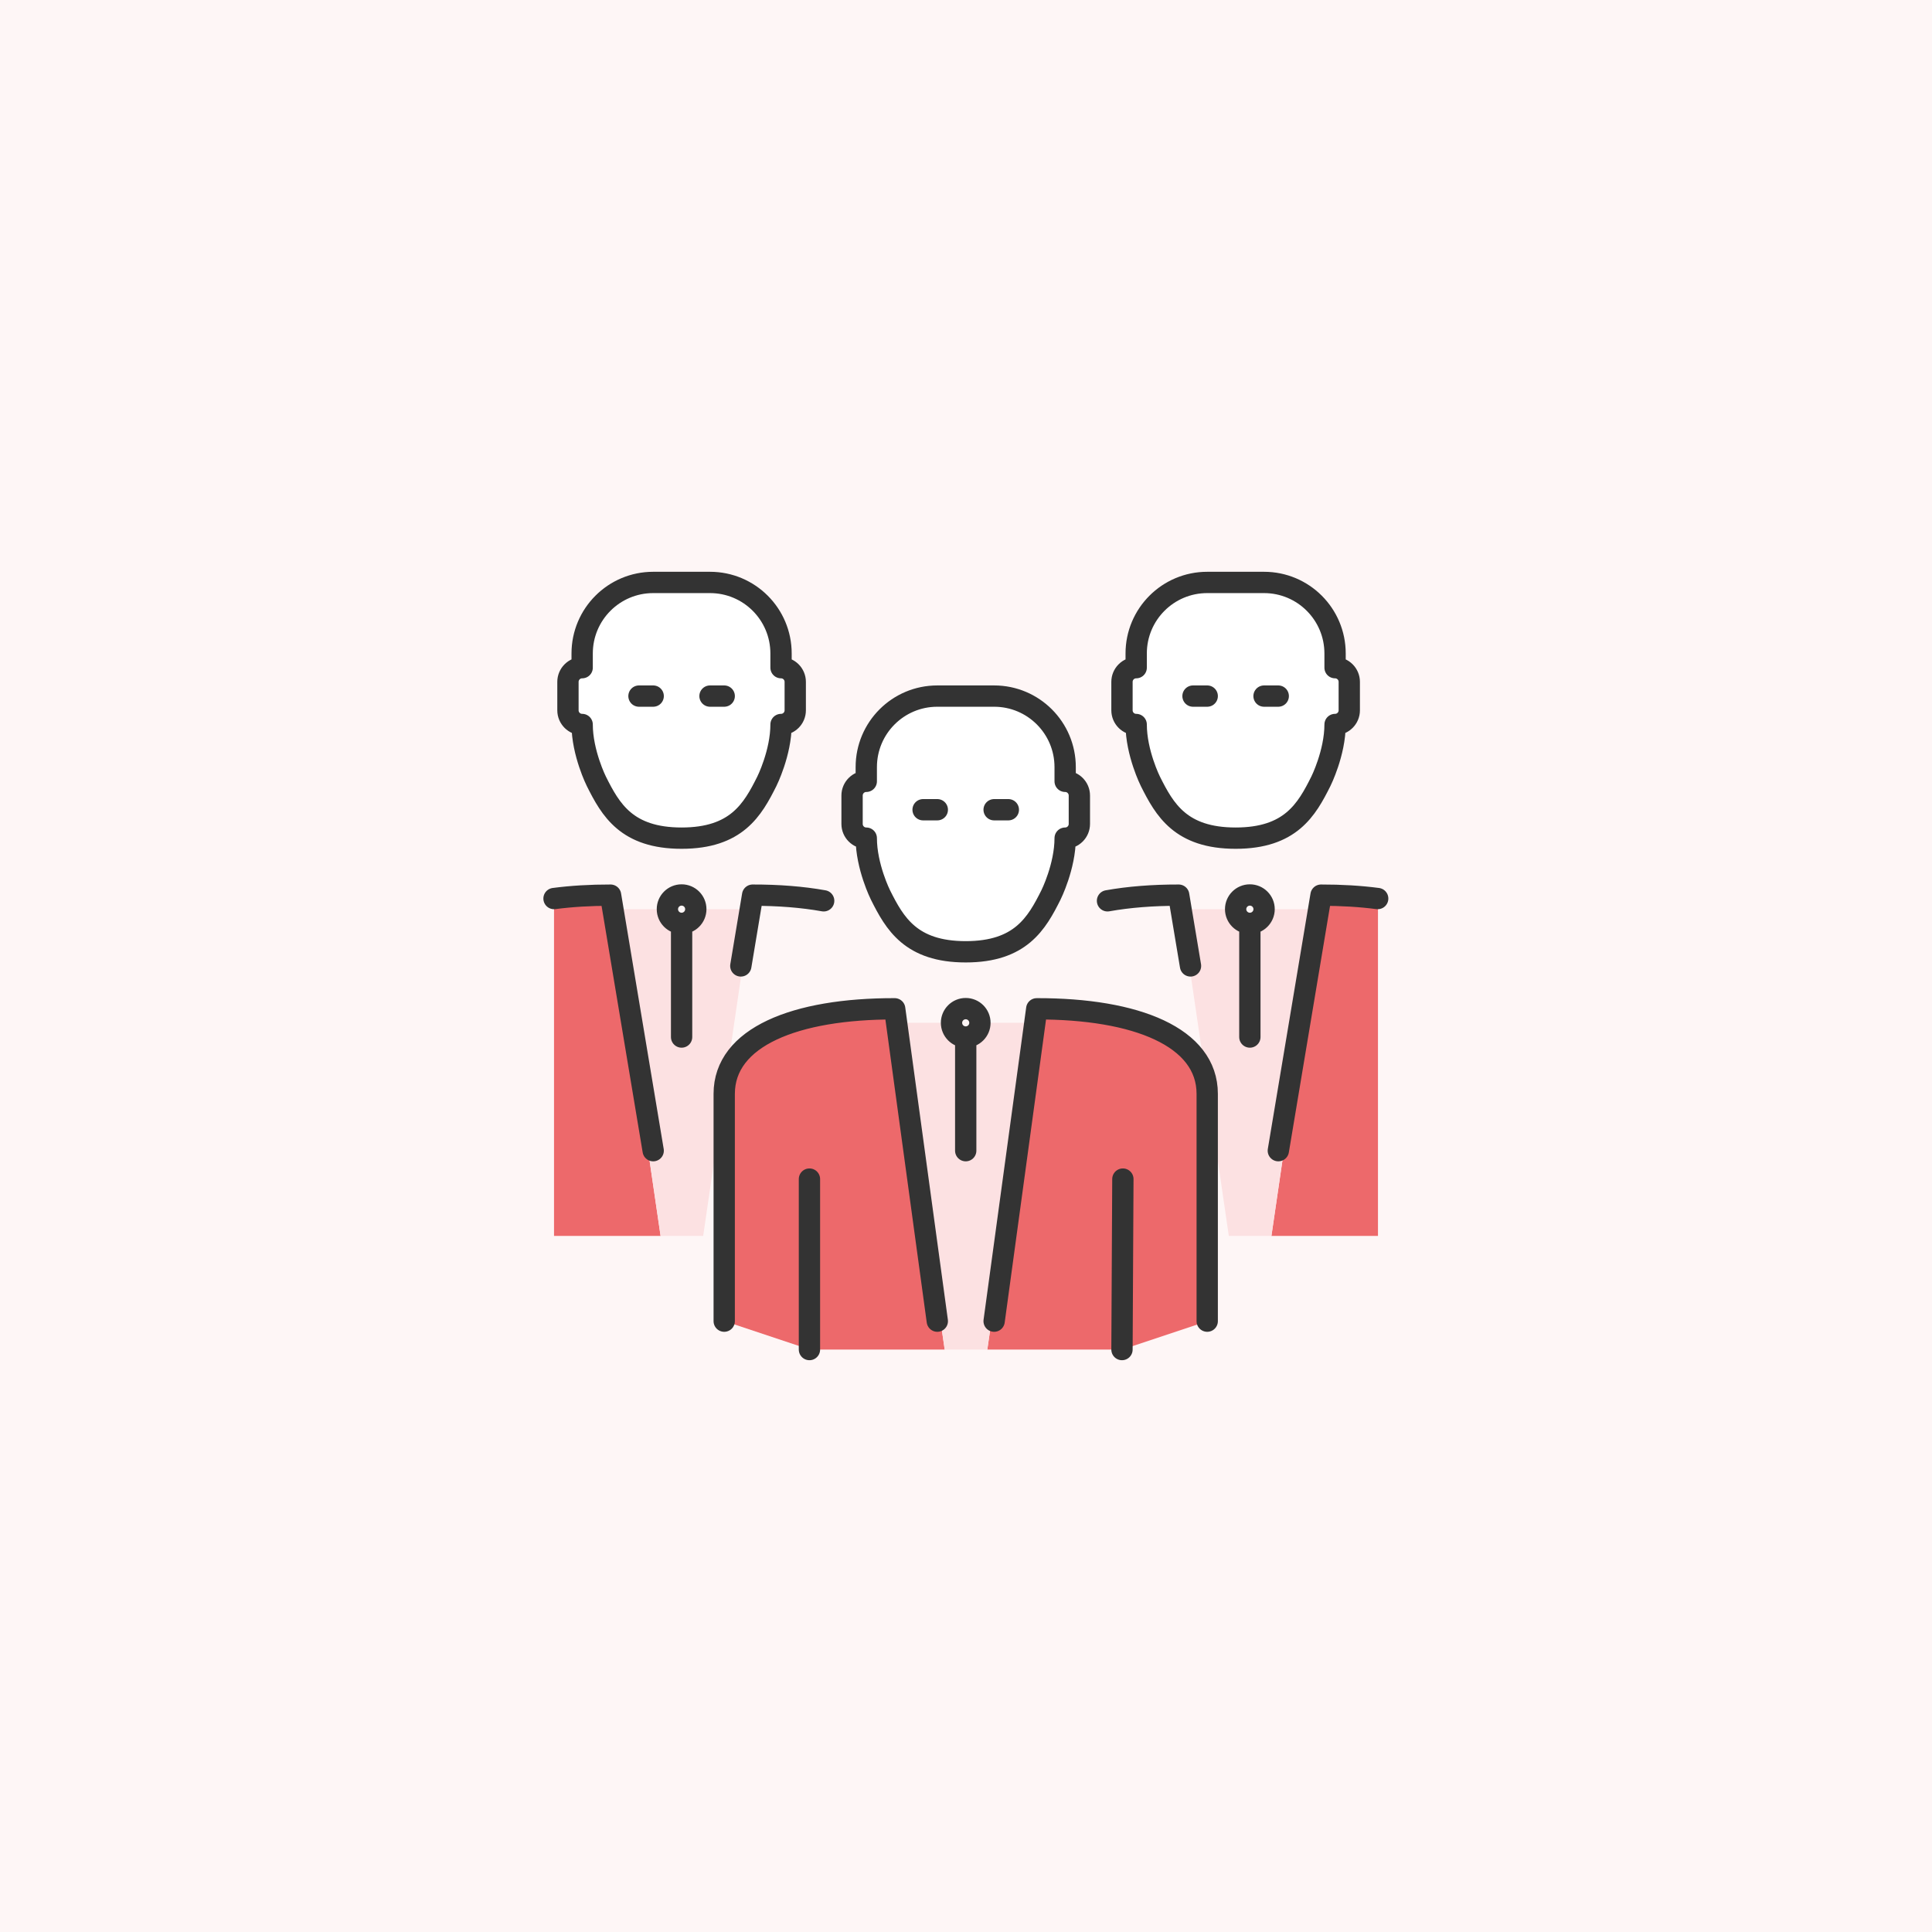
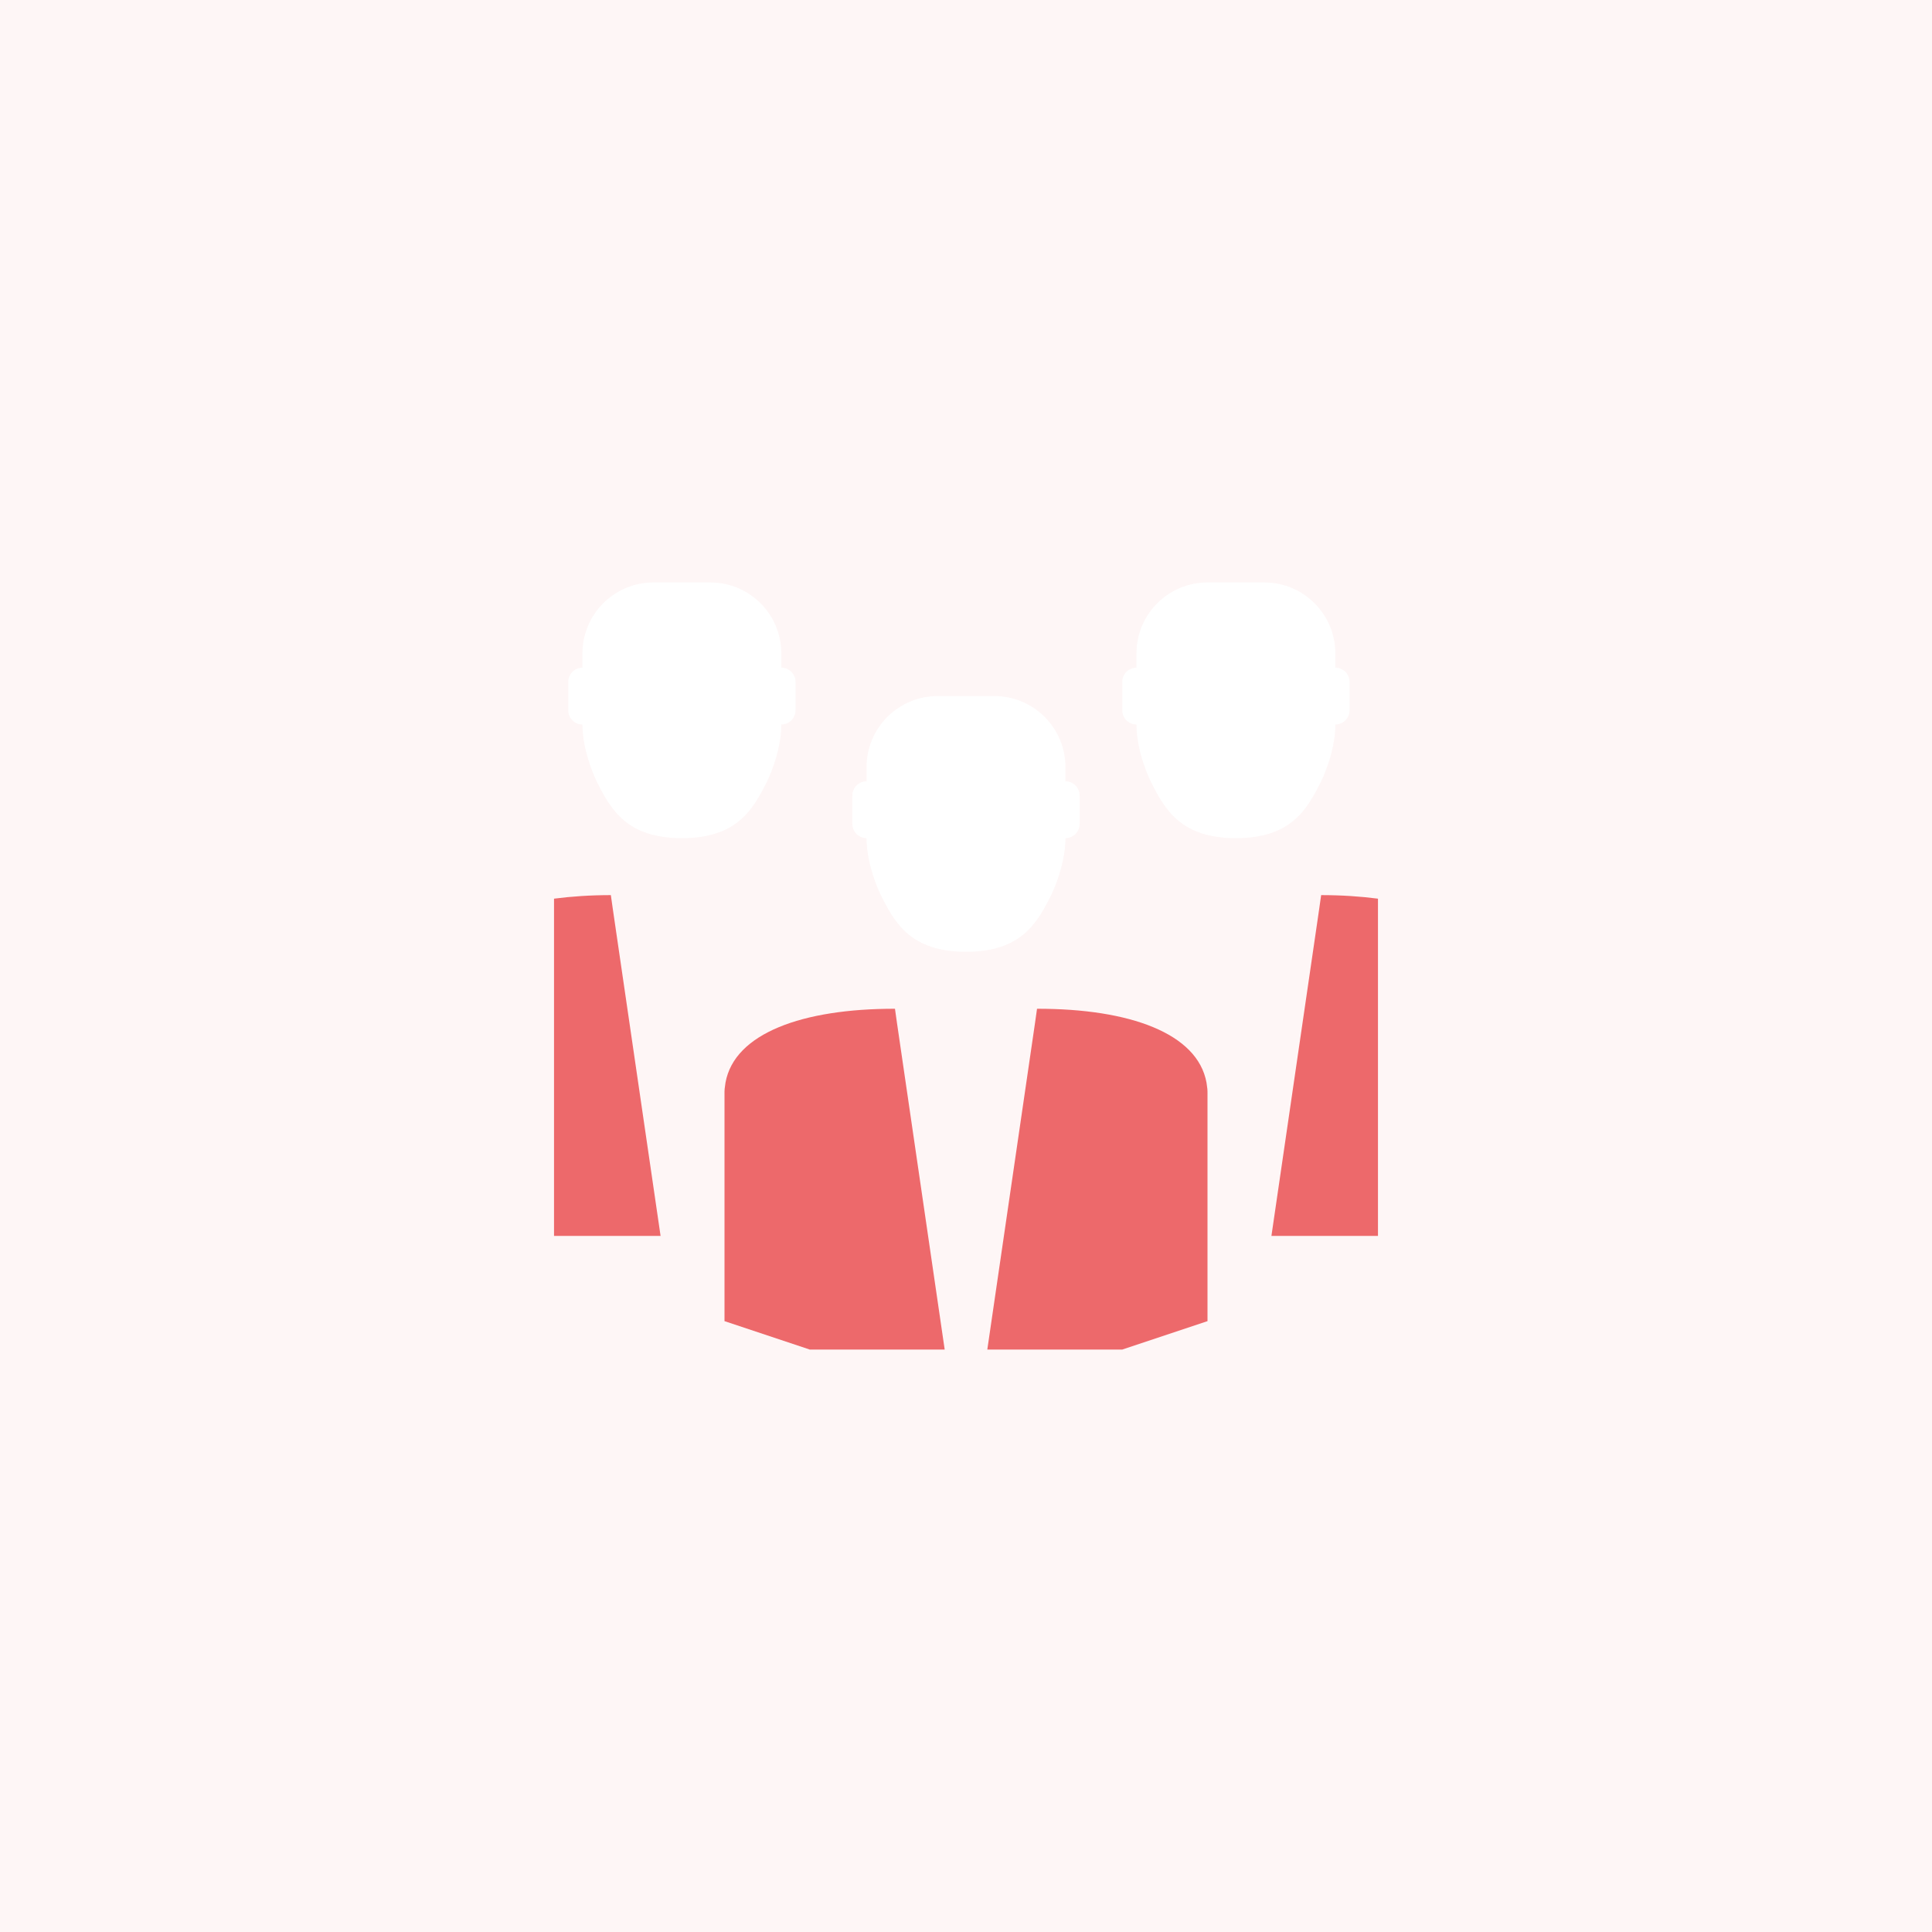
<svg xmlns="http://www.w3.org/2000/svg" viewBox="0 0 136 136" height="136" width="136">
  <g fill-rule="evenodd" fill="none">
    <polygon points="0 0 136 0 136 136 0 136" fill="#FEF6F6" />
    <g transform="translate(39 41)">
      <g fill-rule="nonzero">
        <path d="M17,7 L17,9 C17,9.55 16.55,10 16,10 C16,12 15,14 15,14 C14,16 12.87,18 9,18 C5.13,18 4,16 3,14 C3,14 2,12 2,10 C1.45,10 1,9.55 1,9 L1,7 C1,6.45 1.45,6 2,6 L2,5 C2,2.24 4.24,0 7,0 L11,0 C13.76,0 16,2.24 16,5 L16,6 C16.55,6 17,6.45 17,7 Z M37,15 L37,17 C37,17.55 36.55,18 36,18 C36,20 35,22 35,22 C34,24 32.87,26 29,26 C25.13,26 24,24 23,22 C23,22 22,20 22,18 C21.45,18 21,17.55 21,17 L21,15 C21,14.45 21.45,14 22,14 L22,13 C22,10.24 24.24,8 27,8 L31,8 C33.76,8 36,10.24 36,13 L36,14 C36.55,14 37,14.45 37,15 Z M56,7 L56,9 C56,9.55 55.55,10 55,10 C55,12 54,14 54,14 C53,16 51.87,18 48,18 C44.13,18 43,16 42,14 C42,14 41,12 41,10 C40.45,10 40,9.55 40,9 L40,7 C40,6.45 40.45,6 41,6 L41,5 C41,2.24 43.24,0 46,0 L50,0 C52.76,0 55,2.24 55,5 L55,6 C55.55,6 56,6.45 56,7 Z" fill="#FFF" />
        <path d="M18,54 L12,52 L12,46 L12,36 C12,35.88 12,35.77 12.01,35.65 L12.07,35.21 C12.7,31.74 17.48,30 24,30.01 L24.14,31 L27.5,54 L18,54 Z M4.14,23 L7.5,46 L0,46 L0,22.26 C1.24,22.1 2.57,22.01 4,22.01 L4.14,23 Z M40,54 L30.5,54 L33.86,31 L34,30.01 C40.52,30 45.3,31.74 45.93,35.21 L45.99,35.65 C46,35.77 46,35.88 46,36 L46,46 L46,52 L40,54 Z M58,22.26 L58,46 L50.5,46 L53.86,23 L54,22.01 C55.43,22.01 56.76,22.1 58,22.26 Z" fill="#ED696B" />
-         <path d="M49,24 C49.55,24 50,23.55 50,23 L53.86,23 L50.5,46 L47.5,46 L45.99,35.65 L45.93,35.21 L44.14,23 L48,23 C48,23.55 48.45,24 49,24 Z M9,24 C9.55,24 10,23.55 10,23 L13.86,23 L12.07,35.21 L12.01,35.65 L10.5,46 L7.5,46 L4.14,23 L8,23 C8,23.55 8.45,24 9,24 Z M29,32 C29.55,32 30,31.55 30,31 L33.86,31 L30.5,54 L27.5,54 L24.14,31 L28,31 C28,31.55 28.45,32 29,32 Z" fill="#FCE1E2" />
      </g>
-       <path d="M6.98,8 L5.98,8 L6.98,8 L6.98,8 L6.98,8 L6.98,8 L6.98,8 L6.98,8 L6.98,8 Z M11.98,8 L10.98,8 L11.98,8 L11.98,8 L11.98,8 L11.98,8 L11.98,8 L11.98,8 L11.98,8 Z M45.98,8 L44.98,8 L45.98,8 L45.98,8 L45.98,8 L45.98,8 L45.98,8 L45.98,8 L45.98,8 Z M50.98,8 L49.98,8 L50.98,8 L50.98,8 L50.98,8 L50.98,8 L50.98,8 L50.98,8 L50.98,8 Z M26.98,16 L25.98,16 L26.98,16 L26.98,16 L26.98,16 L26.98,16 L26.98,16 L26.98,16 L26.98,16 Z M31.98,16 L30.98,16 L31.98,16 L31.98,16 L31.98,16 L31.98,16 L31.98,16 L31.98,16 L31.98,16 Z M54.98,6 L54.98,5 C54.98,2.238 52.742,0 49.98,0 L45.98,0 C43.218,0 40.98,2.238 40.98,5 L40.98,6 C40.427,6 39.98,6.448 39.98,7 L39.98,9 C39.98,9.552 40.427,10 40.98,10 C40.98,12 41.98,14 41.98,14 C42.98,16 44.114,18 47.98,18 C51.846,18 52.98,16 53.98,14 C53.98,14 54.98,12 54.98,10 C55.533,10 55.98,9.552 55.98,9 L55.98,7 C55.98,6.448 55.533,6 54.98,6 L54.98,6 L54.98,6 L54.98,6 L54.98,6 L54.98,6 L54.98,6 L54.98,6 Z M15.98,6 L15.98,5 C15.98,2.238 13.742,0 10.98,0 L6.98,0 C4.218,0 1.98,2.238 1.98,5 L1.98,6 C1.427,6 0.98,6.448 0.98,7 L0.98,9 C0.98,9.552 1.427,10 1.98,10 C1.98,12 2.98,14 2.98,14 C3.98,16 5.114,18 8.98,18 C12.846,18 13.98,16 14.98,14 C14.98,14 15.98,12 15.98,10 C16.533,10 16.98,9.552 16.98,9 L16.98,7 C16.98,6.448 16.533,6 15.98,6 L15.98,6 L15.98,6 L15.98,6 L15.98,6 L15.98,6 L15.98,6 L15.98,6 Z M35.98,14 L35.98,13 C35.98,10.238 33.742,8 30.98,8 L26.98,8 C24.218,8 21.98,10.238 21.98,13 L21.98,14 C21.427,14 20.98,14.448 20.98,15 L20.98,17 C20.98,17.552 21.427,18 21.98,18 C21.98,20 22.98,22 22.98,22 C23.98,24 25.114,26 28.98,26 C32.846,26 33.98,24 34.98,22 C34.98,22 35.98,20 35.98,18 C36.533,18 36.98,17.552 36.98,17 L36.98,15 C36.98,14.448 36.533,14 35.98,14 L35.98,14 L35.98,14 L35.98,14 L35.98,14 L35.98,14 L35.98,14 L35.98,14 Z M39.98,54 L40.043,42 L39.98,54 L39.98,54 L39.98,54 L39.98,54 L39.98,54 L39.98,54 L39.98,54 Z M17.98,54 L17.98,42 L17.98,54 L17.98,54 L17.98,54 L17.98,54 L17.98,54 L17.98,54 L17.98,54 Z M48.982,24 C49.535,24 49.984,23.552 49.984,23 C49.984,22.448 49.535,22 48.982,22 C48.429,22 47.98,22.448 47.98,23 C47.98,23.552 48.429,24 48.982,24 L48.982,24 L48.982,24 L48.982,24 L48.982,24 L48.982,24 L48.982,24 L48.982,24 Z M48.982,24 L48.982,32 L48.982,24 L48.982,24 L48.982,24 L48.982,24 L48.982,24 L48.982,24 L48.982,24 Z M57.98,22.252 C56.75,22.09 55.412,22.011 53.992,22.013 L50.986,40 M44.804,26.994 L43.972,22.013 C42.15,22.01 40.461,22.143 38.961,22.411 M9.98,23 C9.98,22.448 9.533,22 8.98,22 C8.427,22 7.98,22.448 7.98,23 C7.98,23.552 8.427,24 8.98,24 C9.533,24 9.98,23.552 9.98,23 L9.98,23 L9.98,23 L9.98,23 L9.98,23 L9.98,23 L9.98,23 L9.98,23 Z M8.98,24 L8.98,32 L8.98,24 L8.98,24 L8.98,24 L8.98,24 L8.98,24 L8.98,24 L8.98,24 Z M6.98,40 L3.98,22.013 C2.563,22.011 1.228,22.09 0,22.252 M18.981,22.411 C17.484,22.143 15.799,22.01 13.98,22.013 L13.149,26.994 M29.98,31 C29.98,30.448 29.533,30 28.98,30 C28.427,30 27.98,30.448 27.98,31 C27.98,31.552 28.427,32 28.98,32 C29.533,32 29.98,31.552 29.98,31 L29.98,31 L29.98,31 L29.98,31 L29.98,31 L29.98,31 L29.98,31 L29.98,31 Z M28.98,32 L28.98,40 L28.98,32 L28.98,32 L28.98,32 L28.98,32 L28.98,32 L28.98,32 L28.98,32 Z M26.98,52 L23.98,30.013 C16.98,30 11.98,32 11.98,36 L11.98,52 M30.98,52 L33.98,30.013 C40.98,30 45.98,32 45.98,36 L45.98,52" stroke-width="1.5" stroke-linejoin="round" stroke-linecap="round" stroke="#333" />
    </g>
  </g>
</svg>